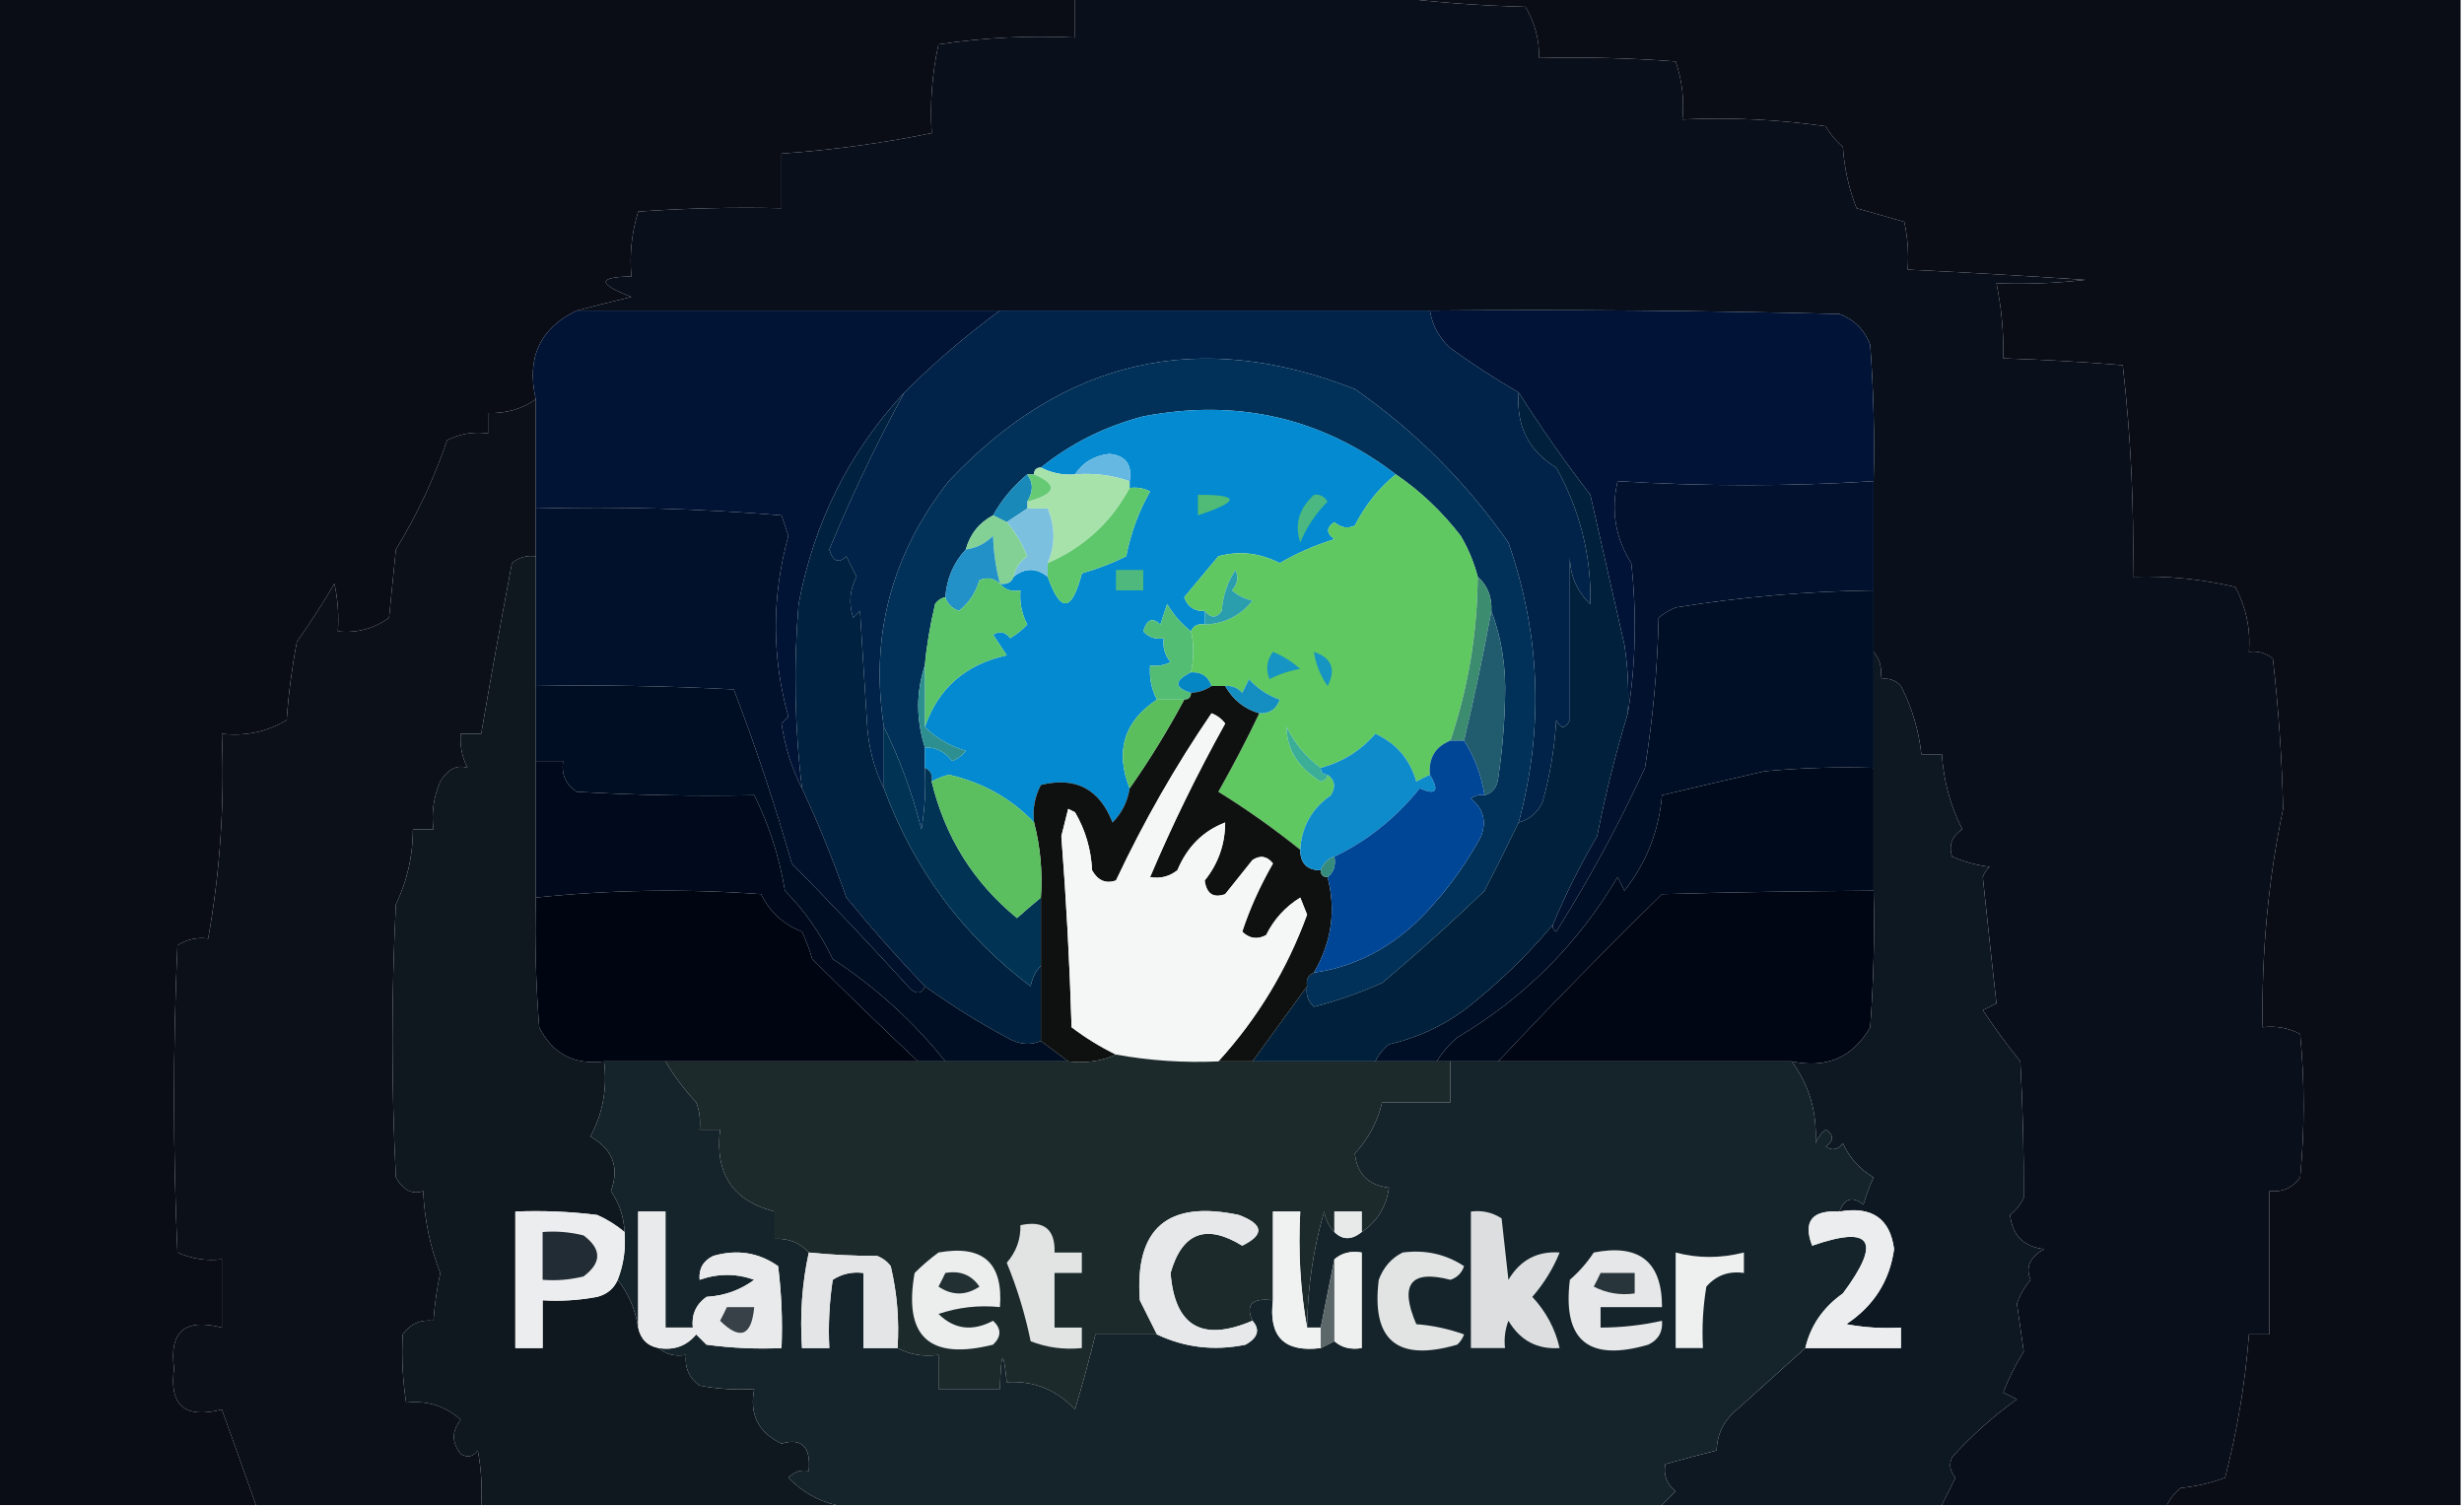
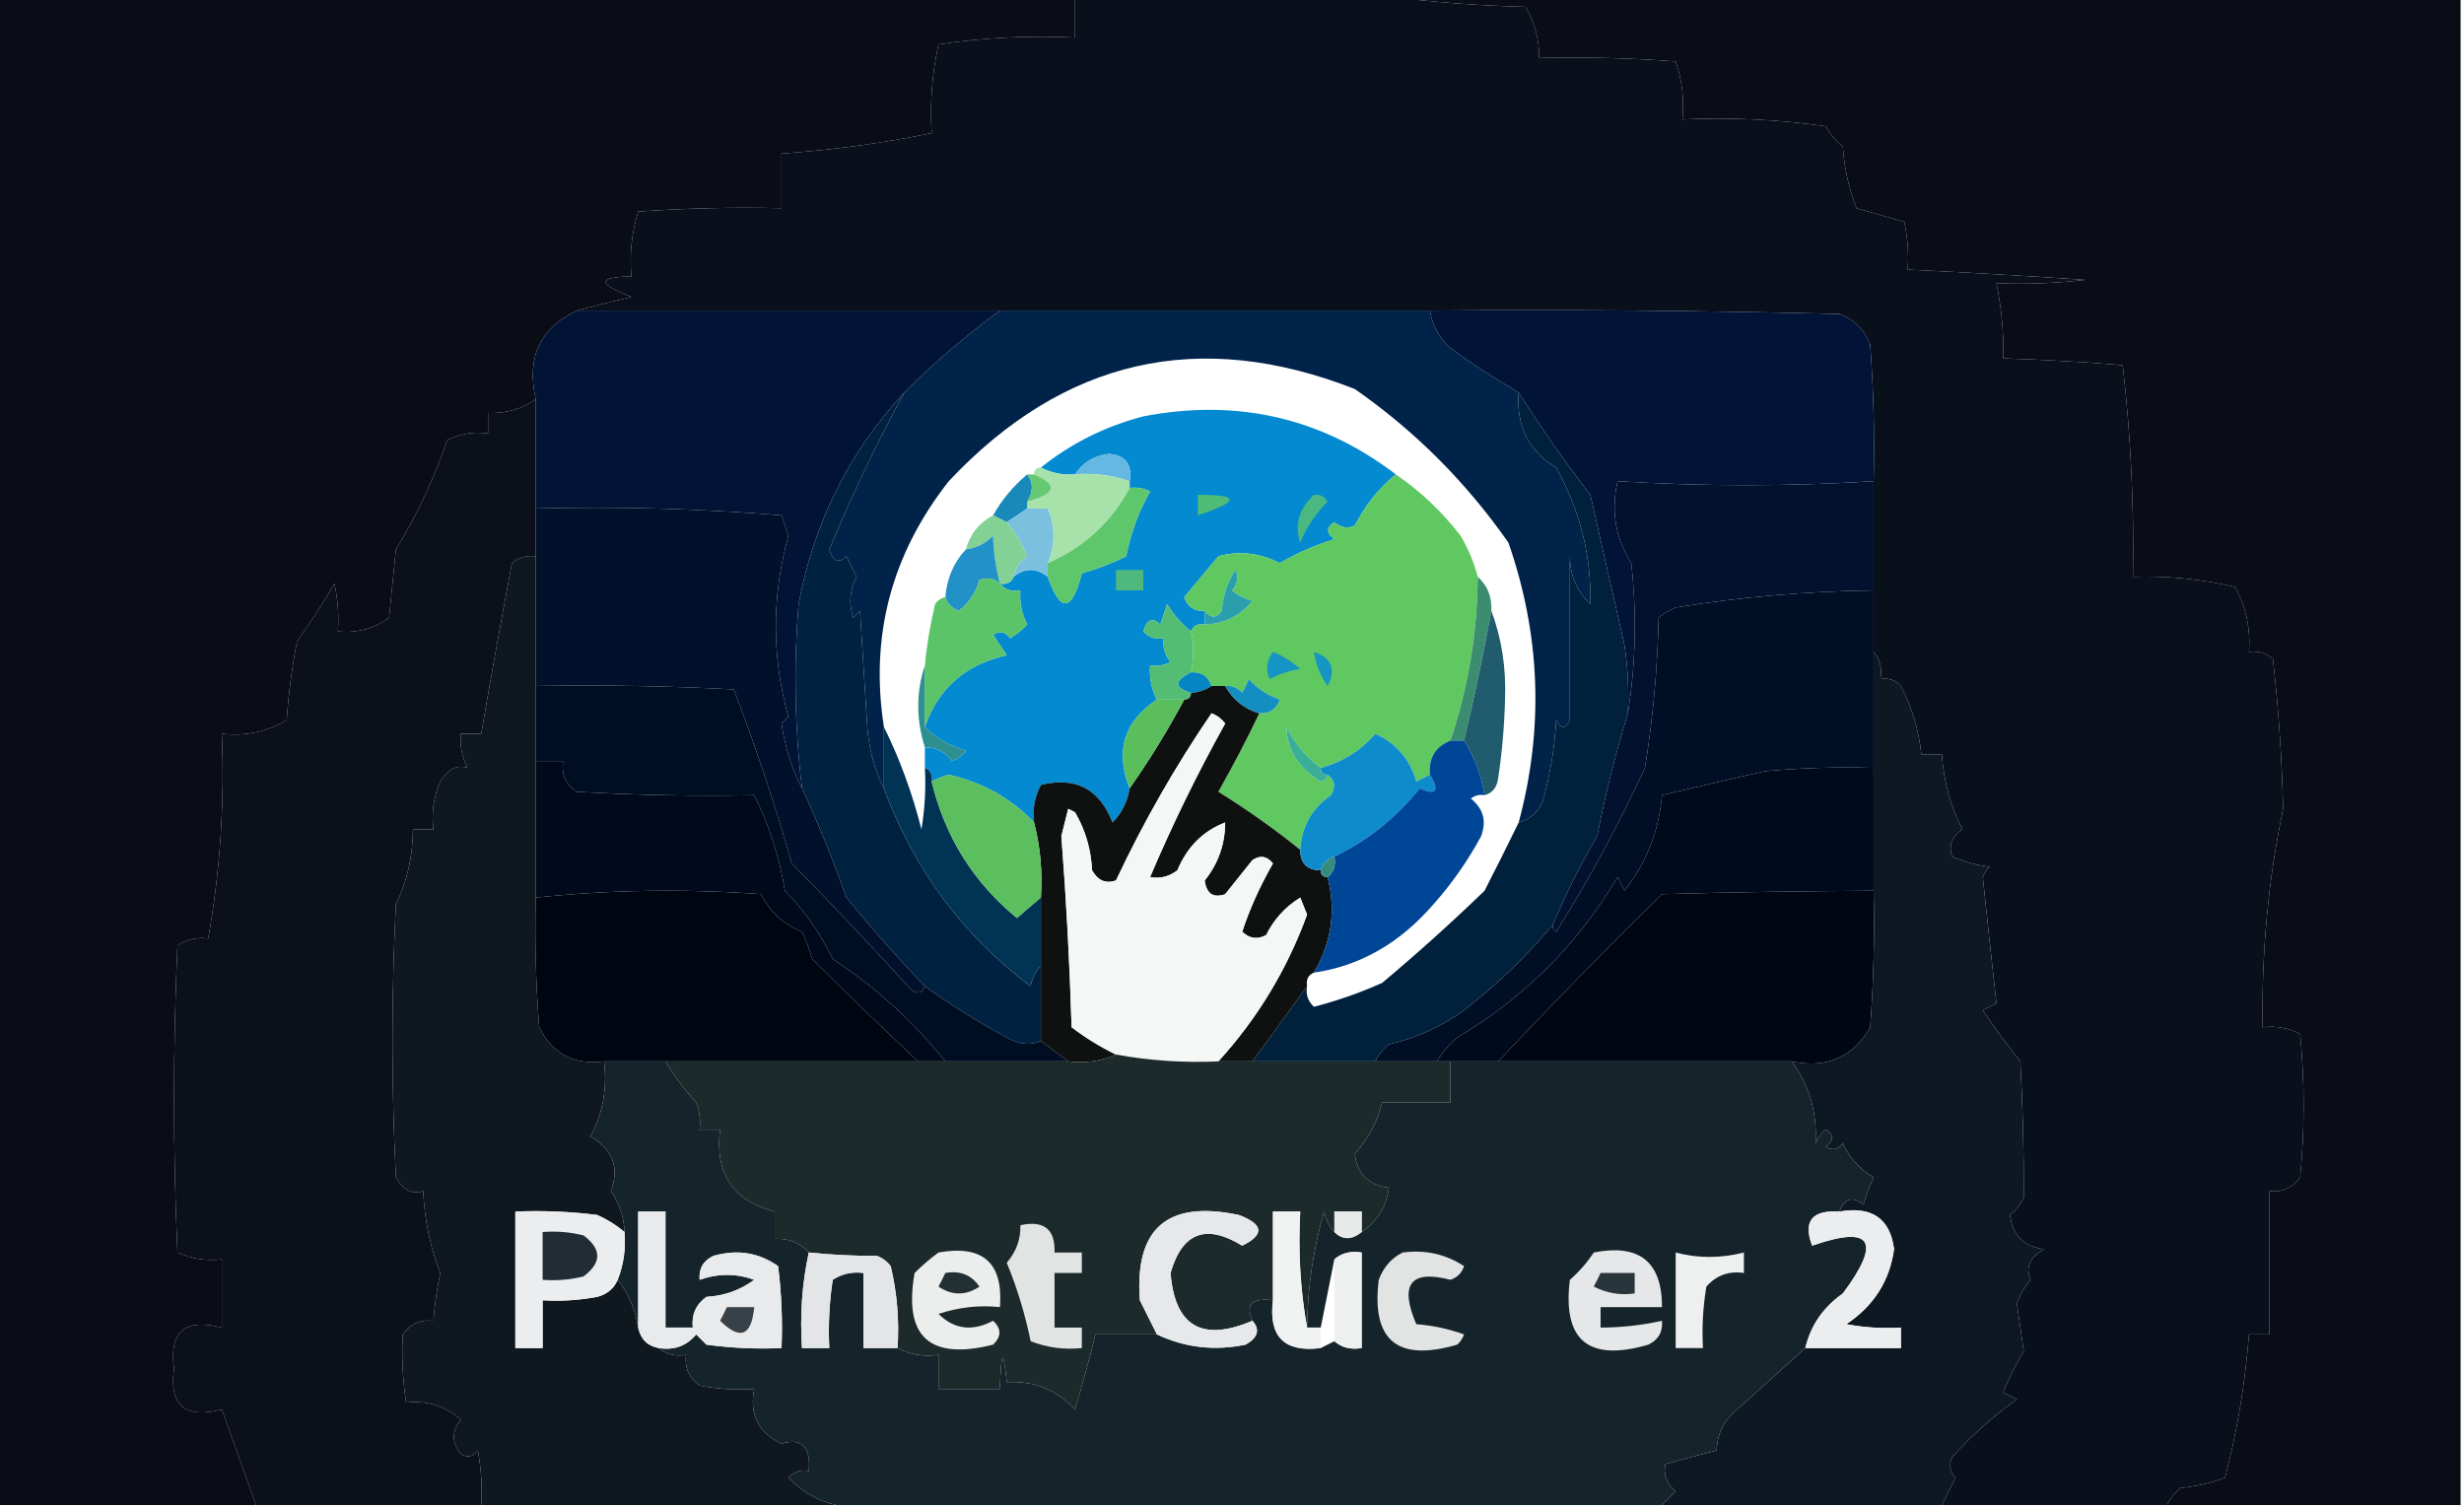
<svg xmlns="http://www.w3.org/2000/svg" version="1.1" width="361px" height="221px" style="shape-rendering:geometricPrecision; text-rendering:geometricPrecision; image-rendering:optimizeQuality; fill-rule:evenodd; clip-rule:evenodd">
  <g>
    <path style="opacity:1" fill="#0a0c16" d="M -0.5,-0.5 C 52.167,-0.5 104.833,-0.5 157.5,-0.5C 157.5,1.5 157.5,3.5 157.5,5.5C 150.8,5.17 144.134,5.503 137.5,6.5C 136.561,10.765 136.228,15.098 136.5,19.5C 129.327,20.975 121.993,21.975 114.5,22.5C 114.5,25.167 114.5,27.833 114.5,30.5C 107.492,30.334 100.492,30.5 93.5,31C 92.549,34.057 92.216,37.223 92.5,40.5C 87.508,40.579 87.508,41.579 92.5,43.5C 89.694,44.168 87.028,44.834 84.5,45.5C 79.098,48.092 77.098,52.426 78.5,58.5C 76.442,59.933 74.109,60.6 71.5,60.5C 71.5,61.5 71.5,62.5 71.5,63.5C 69.396,63.201 67.396,63.534 65.5,64.5C 63.598,70.1 61.098,75.434 58,80.5C 57.667,83.833 57.333,87.167 57,90.5C 54.772,92.113 52.272,92.78 49.5,92.5C 49.663,90.143 49.497,87.81 49,85.5C 47.294,88.411 45.461,91.245 43.5,94C 42.77,97.794 42.27,101.627 42,105.5C 39.096,107.227 35.93,107.893 32.5,107.5C 32.92,117.63 32.253,127.63 30.5,137.5C 28.856,137.286 27.356,137.62 26,138.5C 25.333,153.5 25.333,168.5 26,183.5C 28.041,184.423 30.207,184.756 32.5,184.5C 32.5,187.833 32.5,191.167 32.5,194.5C 27.081,193.094 24.748,195.094 25.5,200.5C 24.748,205.906 27.081,207.906 32.5,206.5C 34.187,211.177 35.853,215.844 37.5,220.5C 24.833,220.5 12.167,220.5 -0.5,220.5C -0.5,146.833 -0.5,73.167 -0.5,-0.5 Z" />
  </g>
  <g>
    <path style="opacity:1" fill="#0a101b" d="M 157.5,-0.5 C 172.833,-0.5 188.167,-0.5 203.5,-0.5C 209.987,0.328 216.654,0.828 223.5,1C 224.867,3.301 225.534,5.801 225.5,8.5C 232.175,8.334 238.842,8.5 245.5,9C 246.444,11.719 246.777,14.553 246.5,17.5C 253.532,17.17 260.532,17.503 267.5,18.5C 268.145,19.646 268.978,20.646 270,21.5C 270.206,24.623 270.873,27.623 272,30.5C 274.333,31.167 276.667,31.833 279,32.5C 279.497,34.81 279.663,37.143 279.5,39.5C 288.167,39.917 296.834,40.417 305.5,41C 301.179,41.499 296.846,41.666 292.5,41.5C 293.244,45.118 293.577,48.785 293.5,52.5C 299.567,52.7 305.4,53.033 311,53.5C 312.181,63.8 312.681,74.133 312.5,84.5C 317.566,84.34 322.566,84.84 327.5,86C 329.076,88.951 329.743,92.117 329.5,95.5C 330.822,95.33 331.989,95.663 333,96.5C 333.831,103.811 334.331,111.144 334.5,118.5C 332.334,128.836 331.334,139.503 331.5,150.5C 333.467,150.261 335.301,150.594 337,151.5C 337.667,158.5 337.667,165.5 337,172.5C 335.89,174.037 334.39,174.703 332.5,174.5C 332.5,181.5 332.5,188.5 332.5,195.5C 331.5,195.5 330.5,195.5 329.5,195.5C 328.951,202.6 327.784,209.6 326,216.5C 323.931,217.264 321.764,217.764 319.5,218C 318.619,218.708 317.953,219.542 317.5,220.5C 306.5,220.5 295.5,220.5 284.5,220.5C 285.153,219.193 285.82,217.86 286.5,216.5C 285.674,215.549 285.508,214.549 286,213.5C 288.817,210.353 291.984,207.52 295.5,205C 294.833,204.667 294.167,204.333 293.5,204C 294.311,201.895 295.311,199.895 296.5,198C 296.167,195.667 295.833,193.333 295.5,191C 295.95,189.715 296.617,188.548 297.5,187.5C 296.718,185.671 297.384,184.171 299.5,183C 296.5,182.667 294.833,181 294.5,178C 295.357,177.311 296.023,176.478 296.5,175.5C 296.532,168.947 296.366,162.28 296,155.5C 294.033,153.051 292.199,150.551 290.5,148C 291.167,147.667 291.833,147.333 292.5,147C 291.814,140.864 291.147,134.698 290.5,128.5C 290.709,127.914 291.043,127.414 291.5,127C 289.567,126.749 287.734,126.249 286,125.5C 285.46,123.865 285.96,122.532 287.5,121.5C 285.76,118.09 284.76,114.423 284.5,110.5C 283.5,110.5 282.5,110.5 281.5,110.5C 281.121,106.985 280.121,103.652 278.5,100.5C 277.675,99.614 276.675,99.281 275.5,99.5C 275.768,97.901 275.434,96.568 274.5,95.5C 274.5,92.5 274.5,89.5 274.5,86.5C 274.5,81.167 274.5,75.833 274.5,70.5C 274.666,63.825 274.5,57.158 274,50.5C 273.167,48.333 271.667,46.833 269.5,46C 249.503,45.5 229.503,45.333 209.5,45.5C 188.5,45.5 167.5,45.5 146.5,45.5C 125.833,45.5 105.167,45.5 84.5,45.5C 87.028,44.834 89.694,44.168 92.5,43.5C 87.508,41.579 87.508,40.579 92.5,40.5C 92.216,37.223 92.549,34.057 93.5,31C 100.492,30.5 107.492,30.334 114.5,30.5C 114.5,27.833 114.5,25.167 114.5,22.5C 121.993,21.975 129.327,20.975 136.5,19.5C 136.228,15.098 136.561,10.765 137.5,6.5C 144.134,5.503 150.8,5.17 157.5,5.5C 157.5,3.5 157.5,1.5 157.5,-0.5 Z" />
  </g>
  <g>
    <path style="opacity:1" fill="#0a0c16" d="M 203.5,-0.5 C 255.833,-0.5 308.167,-0.5 360.5,-0.5C 360.5,73.167 360.5,146.833 360.5,220.5C 346.167,220.5 331.833,220.5 317.5,220.5C 317.953,219.542 318.619,218.708 319.5,218C 321.764,217.764 323.931,217.264 326,216.5C 327.784,209.6 328.951,202.6 329.5,195.5C 330.5,195.5 331.5,195.5 332.5,195.5C 332.5,188.5 332.5,181.5 332.5,174.5C 334.39,174.703 335.89,174.037 337,172.5C 337.667,165.5 337.667,158.5 337,151.5C 335.301,150.594 333.467,150.261 331.5,150.5C 331.334,139.503 332.334,128.836 334.5,118.5C 334.331,111.144 333.831,103.811 333,96.5C 331.989,95.663 330.822,95.33 329.5,95.5C 329.743,92.117 329.076,88.951 327.5,86C 322.566,84.84 317.566,84.34 312.5,84.5C 312.681,74.133 312.181,63.8 311,53.5C 305.4,53.033 299.567,52.7 293.5,52.5C 293.577,48.785 293.244,45.118 292.5,41.5C 296.846,41.666 301.179,41.499 305.5,41C 296.834,40.417 288.167,39.917 279.5,39.5C 279.663,37.143 279.497,34.81 279,32.5C 276.667,31.833 274.333,31.167 272,30.5C 270.873,27.623 270.206,24.623 270,21.5C 268.978,20.646 268.145,19.646 267.5,18.5C 260.532,17.503 253.532,17.17 246.5,17.5C 246.777,14.553 246.444,11.719 245.5,9C 238.842,8.5 232.175,8.334 225.5,8.5C 225.534,5.801 224.867,3.301 223.5,1C 216.654,0.828 209.987,0.328 203.5,-0.5 Z" />
  </g>
  <g>
    <path style="opacity:1" fill="#012349" d="M 146.5,45.5 C 167.5,45.5 188.5,45.5 209.5,45.5C 209.84,47.679 210.84,49.512 212.5,51C 215.744,53.353 219.078,55.519 222.5,57.5C 222.12,62.398 223.953,66.065 228,68.5C 231.499,74.793 233.166,81.46 233,88.5C 231.019,86.641 230.019,84.308 230,81.5C 230,89.5 230,97.5 230,105.5C 229.333,106.833 228.667,106.833 228,105.5C 227.769,109.584 227.102,113.584 226,117.5C 225.28,119.056 224.113,120.056 222.5,120.5C 226.21,106.728 225.71,93.061 221,79.5C 214.779,70.612 207.279,63.112 198.5,57C 175.716,48.052 155.883,52.552 139,70.5C 130.598,81.193 127.431,93.193 129.5,106.5C 129.5,109.5 129.5,112.5 129.5,115.5C 127.982,112.466 127.149,109.133 127,105.5C 126.667,100.167 126.333,94.833 126,89.5C 125.667,89.833 125.333,90.167 125,90.5C 124.313,88.433 124.48,86.433 125.5,84.5C 125,83.5 124.5,82.5 124,81.5C 122.869,82.604 122.035,82.27 121.5,80.5C 124.786,72.578 128.452,64.912 132.5,57.5C 136.847,53.155 141.514,49.155 146.5,45.5 Z" />
  </g>
  <g>
    <path style="opacity:1" fill="#011436" d="M 84.5,45.5 C 105.167,45.5 125.833,45.5 146.5,45.5C 141.514,49.155 136.847,53.155 132.5,57.5C 124.408,66.217 119.241,76.55 117,88.5C 116.252,97.535 116.419,106.535 117.5,115.5C 115.998,112.587 114.998,109.42 114.5,106C 114.833,105.667 115.167,105.333 115.5,105C 113.053,96.241 113.053,87.408 115.5,78.5C 115.167,77.5 114.833,76.5 114.5,75.5C 102.551,74.52 90.551,74.187 78.5,74.5C 78.5,69.167 78.5,63.833 78.5,58.5C 77.098,52.426 79.098,48.092 84.5,45.5 Z" />
  </g>
  <g>
-     <path style="opacity:1" fill="#013158" d="M 222.5,120.5 C 220.904,123.793 219.238,127.126 217.5,130.5C 212.658,135.175 207.658,139.675 202.5,144C 199.263,145.452 195.93,146.619 192.5,147.5C 191.614,146.675 191.281,145.675 191.5,144.5C 191.328,143.508 191.662,142.842 192.5,142.5C 199.249,141.522 205.082,138.189 210,132.5C 212.723,129.443 215.056,126.11 217,122.5C 217.825,120.299 217.325,118.466 215.5,117C 216.094,116.536 216.761,116.369 217.5,116.5C 218.649,116.209 219.316,115.376 219.5,114C 220.073,110.192 220.406,106.359 220.5,102.5C 220.684,97.893 220.017,93.559 218.5,89.5C 218.598,87.447 217.931,85.78 216.5,84.5C 215.955,82.407 215.122,80.407 214,78.5C 211.251,74.943 208.085,71.943 204.5,69.5C 193.613,61.198 181.279,58.364 167.5,61C 161.891,62.471 156.891,64.971 152.5,68.5C 151.833,68.5 151.5,68.833 151.5,69.5C 151.167,69.5 150.833,69.5 150.5,69.5C 148.433,71.227 146.767,73.227 145.5,75.5C 143.457,76.579 142.124,78.246 141.5,80.5C 139.707,82.426 138.707,84.759 138.5,87.5C 137.883,87.611 137.383,87.944 137,88.5C 136.243,91.737 135.743,94.737 135.5,97.5C 134.209,101.399 134.209,105.399 135.5,109.5C 135.5,110.5 135.5,111.5 135.5,112.5C 135.665,115.518 135.498,118.518 135,121.5C 133.647,116.165 131.814,111.165 129.5,106.5C 127.431,93.193 130.598,81.193 139,70.5C 155.883,52.552 175.716,48.052 198.5,57C 207.279,63.112 214.779,70.612 221,79.5C 225.71,93.061 226.21,106.728 222.5,120.5 Z" />
-   </g>
+     </g>
  <g>
    <path style="opacity:1" fill="#011437" d="M 209.5,45.5 C 229.503,45.333 249.503,45.5 269.5,46C 271.667,46.833 273.167,48.333 274,50.5C 274.5,57.158 274.666,63.825 274.5,70.5C 262.092,71.274 249.592,71.274 237,70.5C 236,74.827 236.667,78.827 239,82.5C 239.822,90.012 239.655,97.345 238.5,104.5C 238.665,101.15 238.498,97.817 238,94.5C 236.332,87.165 234.665,79.831 233,72.5C 229.218,67.576 225.718,62.576 222.5,57.5C 219.078,55.519 215.744,53.353 212.5,51C 210.84,49.512 209.84,47.679 209.5,45.5 Z" />
  </g>
  <g>
    <path style="opacity:1" fill="#0b1019" d="M 78.5,58.5 C 78.5,63.833 78.5,69.167 78.5,74.5C 78.5,76.833 78.5,79.167 78.5,81.5C 77.178,81.33 76.011,81.663 75,82.5C 73.382,91.079 71.882,99.413 70.5,107.5C 69.5,107.5 68.5,107.5 67.5,107.5C 67.357,109.262 67.691,110.929 68.5,112.5C 66.981,111.983 65.648,112.65 64.5,114.5C 63.526,116.743 63.192,119.076 63.5,121.5C 62.5,121.5 61.5,121.5 60.5,121.5C 60.487,125.407 59.653,129.074 58,132.5C 57.333,145.833 57.333,159.167 58,172.5C 59.101,174.394 60.434,175.061 62,174.5C 62.187,178.71 63.02,182.71 64.5,186.5C 64.003,188.818 63.669,191.152 63.5,193.5C 61.61,193.297 60.11,193.963 59,195.5C 58.828,198.826 58.995,202.159 59.5,205.5C 62.564,205.144 65.231,205.977 67.5,208C 66.167,209.667 66.167,211.333 67.5,213C 68.449,213.617 69.282,213.451 70,212.5C 70.497,215.146 70.664,217.813 70.5,220.5C 59.5,220.5 48.5,220.5 37.5,220.5C 35.853,215.844 34.187,211.177 32.5,206.5C 27.081,207.906 24.748,205.906 25.5,200.5C 24.748,195.094 27.081,193.094 32.5,194.5C 32.5,191.167 32.5,187.833 32.5,184.5C 30.207,184.756 28.041,184.423 26,183.5C 25.333,168.5 25.333,153.5 26,138.5C 27.356,137.62 28.856,137.286 30.5,137.5C 32.253,127.63 32.92,117.63 32.5,107.5C 35.93,107.893 39.096,107.227 42,105.5C 42.27,101.627 42.77,97.794 43.5,94C 45.461,91.245 47.294,88.411 49,85.5C 49.497,87.81 49.663,90.143 49.5,92.5C 52.272,92.78 54.772,92.113 57,90.5C 57.333,87.167 57.667,83.833 58,80.5C 61.098,75.434 63.598,70.1 65.5,64.5C 67.396,63.534 69.396,63.201 71.5,63.5C 71.5,62.5 71.5,61.5 71.5,60.5C 74.109,60.6 76.442,59.933 78.5,58.5 Z" />
  </g>
  <g>
    <path style="opacity:1" fill="#038ad0" d="M 204.5,69.5 C 202.039,71.479 200.039,73.979 198.5,77C 197.451,77.492 196.451,77.326 195.5,76.5C 194.289,77.274 194.289,78.107 195.5,79C 192.67,79.869 190.003,81.036 187.5,82.5C 184.533,80.996 181.533,80.662 178.5,81.5C 176.833,83.5 175.167,85.5 173.5,87.5C 174.005,88.918 175.005,89.585 176.5,89.5C 176.5,90.167 176.5,90.833 176.5,91.5C 175.508,91.328 174.842,91.662 174.5,92.5C 173.115,91.426 171.949,90.093 171,88.5C 170.667,89.5 170.333,90.5 170,91.5C 168.869,90.396 168.035,90.73 167.5,92.5C 168.325,93.386 169.325,93.719 170.5,93.5C 170.33,94.822 170.663,95.989 171.5,97C 170.552,97.483 169.552,97.65 168.5,97.5C 168.366,99.291 168.699,100.958 169.5,102.5C 164.684,105.688 163.35,110.021 165.5,115.5C 165.205,117.423 164.372,119.09 163,120.5C 161.089,115.582 157.589,113.749 152.5,115C 151.594,116.699 151.261,118.533 151.5,120.5C 148.139,116.968 143.972,114.635 139,113.5C 138.098,113.743 137.265,114.077 136.5,114.5C 136.672,113.508 136.338,112.842 135.5,112.5C 135.5,111.5 135.5,110.5 135.5,109.5C 137.143,109.48 138.476,110.147 139.5,111.5C 140.308,111.192 140.975,110.692 141.5,110C 139.121,109.284 137.121,108.117 135.5,106.5C 137.458,100.83 141.458,97.33 147.5,96C 146.833,95 146.167,94 145.5,93C 146.449,92.383 147.282,92.549 148,93.5C 148.925,92.954 149.758,92.287 150.5,91.5C 149.691,89.929 149.357,88.262 149.5,86.5C 148.209,86.737 147.209,86.404 146.5,85.5C 147.492,85.672 148.158,85.338 148.5,84.5C 150.167,83.167 151.833,83.167 153.5,84.5C 155.378,89.837 157.045,89.671 158.5,84C 160.762,83.358 162.929,82.525 165,81.5C 165.674,78.078 166.84,74.911 168.5,72C 167.552,71.517 166.552,71.35 165.5,71.5C 165.5,71.167 165.5,70.833 165.5,70.5C 165.915,68.052 164.915,66.719 162.5,66.5C 160.308,66.757 158.641,67.757 157.5,69.5C 155.708,69.634 154.042,69.301 152.5,68.5C 156.891,64.971 161.891,62.471 167.5,61C 181.279,58.364 193.613,61.198 204.5,69.5 Z" />
  </g>
  <g>
    <path style="opacity:1" fill="#65b8e1" d="M 165.5,70.5 C 162.946,69.612 160.279,69.279 157.5,69.5C 158.641,67.757 160.308,66.757 162.5,66.5C 164.915,66.719 165.915,68.052 165.5,70.5 Z" />
  </g>
  <g>
    <path style="opacity:1" fill="#a8e2ab" d="M 151.5,69.5 C 151.5,68.833 151.833,68.5 152.5,68.5C 154.042,69.301 155.708,69.634 157.5,69.5C 160.279,69.279 162.946,69.612 165.5,70.5C 165.5,70.833 165.5,71.167 165.5,71.5C 162.804,76.527 158.804,80.194 153.5,82.5C 154.63,79.863 154.63,77.197 153.5,74.5C 152.5,74.5 151.5,74.5 150.5,74.5C 150.5,74.167 150.5,73.833 150.5,73.5C 154.767,72.356 155.1,71.023 151.5,69.5 Z" />
  </g>
  <g>
    <path style="opacity:1" fill="#01112e" d="M 274.5,70.5 C 274.5,75.833 274.5,81.167 274.5,86.5C 264.776,86.614 255.109,87.448 245.5,89C 244.584,89.374 243.75,89.874 243,90.5C 242.849,97.896 242.182,105.229 241,112.5C 237.204,120.756 232.871,128.756 228,136.5C 227.601,136.272 227.435,135.938 227.5,135.5C 229.386,130.995 231.553,126.662 234,122.5C 235.206,116.392 236.706,110.392 238.5,104.5C 239.655,97.345 239.822,90.012 239,82.5C 236.667,78.827 236,74.827 237,70.5C 249.592,71.274 262.092,71.274 274.5,70.5 Z" />
  </g>
  <g>
    <path style="opacity:1" fill="#60c860" d="M 204.5,69.5 C 208.085,71.943 211.251,74.943 214,78.5C 215.122,80.407 215.955,82.407 216.5,84.5C 216.445,92.717 215.112,100.717 212.5,108.5C 210.273,109.401 209.273,111.067 209.5,113.5C 208.85,113.804 208.183,114.137 207.5,114.5C 206.572,111.239 204.572,108.906 201.5,107.5C 199.353,109.977 196.686,111.644 193.5,112.5C 191.376,110.941 189.709,108.941 188.5,106.5C 188.504,109.785 190.17,112.451 193.5,114.5C 194.107,114.376 194.44,114.043 194.5,113.5C 195.573,114.251 195.74,115.251 195,116.5C 192.19,118.456 190.69,121.123 190.5,124.5C 186.671,121.419 182.671,118.586 178.5,116C 180.672,112.153 182.672,108.319 184.5,104.5C 185.995,104.585 186.995,103.919 187.5,102.5C 185.704,101.859 184.204,100.859 183,99.5C 182.667,100.167 182.333,100.833 182,101.5C 181.329,100.748 180.496,100.414 179.5,100.5C 178.833,100.5 178.167,100.5 177.5,100.5C 177.027,99.094 176.027,98.427 174.5,98.5C 174.935,96.297 174.935,94.297 174.5,92.5C 174.842,91.662 175.508,91.328 176.5,91.5C 179.382,91.392 181.715,90.226 183.5,88C 182.376,87.751 181.376,87.251 180.5,86.5C 181.326,85.549 181.492,84.549 181,83.5C 179.837,85.285 179.17,87.285 179,89.5C 178.23,90.598 177.397,90.598 176.5,89.5C 175.005,89.585 174.005,88.918 173.5,87.5C 175.167,85.5 176.833,83.5 178.5,81.5C 181.533,80.662 184.533,80.996 187.5,82.5C 190.003,81.036 192.67,79.869 195.5,79C 194.289,78.107 194.289,77.274 195.5,76.5C 196.451,77.326 197.451,77.492 198.5,77C 200.039,73.979 202.039,71.479 204.5,69.5 Z" />
  </g>
  <g>
    <path style="opacity:1" fill="#1889b8" d="M 150.5,69.5 C 151.405,70.702 151.405,72.036 150.5,73.5C 150.5,73.833 150.5,74.167 150.5,74.5C 149.5,75.167 148.5,75.833 147.5,76.5C 146.833,76.167 146.167,75.833 145.5,75.5C 146.767,73.227 148.433,71.227 150.5,69.5 Z" />
  </g>
  <g>
    <path style="opacity:1" fill="#66ca75" d="M 150.5,69.5 C 150.833,69.5 151.167,69.5 151.5,69.5C 155.1,71.023 154.767,72.356 150.5,73.5C 151.405,72.036 151.405,70.702 150.5,69.5 Z" />
  </g>
  <g>
    <path style="opacity:1" fill="#4fbb76" d="M 175.5,72.5 C 181.702,72.451 181.702,73.451 175.5,75.5C 175.5,74.5 175.5,73.5 175.5,72.5 Z" />
  </g>
  <g>
    <path style="opacity:1" fill="#4bb781" d="M 192.5,72.5 C 193.376,72.369 194.043,72.703 194.5,73.5C 192.766,75.234 191.432,77.234 190.5,79.5C 189.633,76.856 190.3,74.523 192.5,72.5 Z" />
  </g>
  <g>
    <path style="opacity:1" fill="#7bc1df" d="M 150.5,74.5 C 151.5,74.5 152.5,74.5 153.5,74.5C 154.63,77.197 154.63,79.863 153.5,82.5C 153.5,83.167 153.5,83.833 153.5,84.5C 151.833,83.167 150.167,83.167 148.5,84.5C 148.721,83.265 149.388,82.265 150.5,81.5C 149.74,79.64 148.74,77.973 147.5,76.5C 148.5,75.833 149.5,75.167 150.5,74.5 Z" />
  </g>
  <g>
    <path style="opacity:1" fill="#00213f" d="M 132.5,57.5 C 128.452,64.912 124.786,72.578 121.5,80.5C 122.035,82.27 122.869,82.604 124,81.5C 124.5,82.5 125,83.5 125.5,84.5C 124.48,86.433 124.313,88.433 125,90.5C 125.333,90.167 125.667,89.833 126,89.5C 126.333,94.833 126.667,100.167 127,105.5C 127.149,109.133 127.982,112.466 129.5,115.5C 133.892,127.369 141.059,137.036 151,144.5C 151.232,143.263 151.732,142.263 152.5,141.5C 152.5,145.167 152.5,148.833 152.5,152.5C 150.966,153.203 149.299,153.036 147.5,152C 143.304,149.739 139.304,147.239 135.5,144.5C 131.561,140.386 127.727,136.053 124,131.5C 122.057,125.964 119.89,120.631 117.5,115.5C 116.419,106.535 116.252,97.535 117,88.5C 119.241,76.55 124.408,66.217 132.5,57.5 Z" />
  </g>
  <g>
    <path style="opacity:1" fill="#83d194" d="M 145.5,75.5 C 146.167,75.833 146.833,76.167 147.5,76.5C 148.74,77.973 149.74,79.64 150.5,81.5C 149.388,82.265 148.721,83.265 148.5,84.5C 148.158,85.338 147.492,85.672 146.5,85.5C 145.886,83.142 145.553,80.808 145.5,78.5C 144.378,79.63 143.044,80.297 141.5,80.5C 142.124,78.246 143.457,76.579 145.5,75.5 Z" />
  </g>
  <g>
    <path style="opacity:1" fill="#5ec66b" d="M 165.5,71.5 C 166.552,71.35 167.552,71.517 168.5,72C 166.84,74.911 165.674,78.078 165,81.5C 162.929,82.525 160.762,83.358 158.5,84C 157.045,89.671 155.378,89.837 153.5,84.5C 153.5,83.833 153.5,83.167 153.5,82.5C 158.804,80.194 162.804,76.527 165.5,71.5 Z" />
  </g>
  <g>
    <path style="opacity:1" fill="#2191c7" d="M 146.5,85.5 C 145.577,84.697 144.577,84.53 143.5,85C 142.95,86.845 141.95,88.345 140.5,89.5C 139.478,89.144 138.811,88.478 138.5,87.5C 138.707,84.759 139.707,82.426 141.5,80.5C 143.044,80.297 144.378,79.63 145.5,78.5C 145.553,80.808 145.886,83.142 146.5,85.5 Z" />
  </g>
  <g>
    <path style="opacity:1" fill="#4fb97d" d="M 163.5,83.5 C 164.833,83.5 166.167,83.5 167.5,83.5C 167.5,84.5 167.5,85.5 167.5,86.5C 166.167,86.5 164.833,86.5 163.5,86.5C 163.5,85.5 163.5,84.5 163.5,83.5 Z" />
  </g>
  <g>
    <path style="opacity:1" fill="#01102b" d="M 78.5,74.5 C 90.551,74.187 102.551,74.52 114.5,75.5C 114.833,76.5 115.167,77.5 115.5,78.5C 113.053,87.408 113.053,96.241 115.5,105C 115.167,105.333 114.833,105.667 114.5,106C 114.998,109.42 115.998,112.587 117.5,115.5C 119.89,120.631 122.057,125.964 124,131.5C 127.727,136.053 131.561,140.386 135.5,144.5C 135.103,145.525 134.437,145.692 133.5,145C 127.421,138.33 121.588,132.163 116,126.5C 113.502,117.751 110.669,109.251 107.5,101C 97.839,100.5 88.172,100.334 78.5,100.5C 78.5,94.167 78.5,87.833 78.5,81.5C 78.5,79.167 78.5,76.833 78.5,74.5 Z" />
  </g>
  <g>
    <path style="opacity:1" fill="#010f26" d="M 274.5,86.5 C 274.5,89.5 274.5,92.5 274.5,95.5C 274.5,101.167 274.5,106.833 274.5,112.5C 269.156,112.334 263.823,112.501 258.5,113C 253.563,114.131 248.563,115.298 243.5,116.5C 243.059,121.715 241.226,126.382 238,130.5C 237.667,129.833 237.333,129.167 237,128.5C 231.142,138.358 223.308,146.192 213.5,152C 212.29,153.039 211.29,154.206 210.5,155.5C 207.5,155.5 204.5,155.5 201.5,155.5C 201.953,154.542 202.619,153.708 203.5,153C 207.518,152.081 211.185,150.414 214.5,148C 219.292,144.278 223.625,140.111 227.5,135.5C 227.435,135.938 227.601,136.272 228,136.5C 232.871,128.756 237.204,120.756 241,112.5C 242.182,105.229 242.849,97.896 243,90.5C 243.75,89.874 244.584,89.374 245.5,89C 255.109,87.448 264.776,86.614 274.5,86.5 Z" />
  </g>
  <g>
    <path style="opacity:1" fill="#2a9ead" d="M 176.5,91.5 C 176.5,90.833 176.5,90.167 176.5,89.5C 177.397,90.598 178.23,90.598 179,89.5C 179.17,87.285 179.837,85.285 181,83.5C 181.492,84.549 181.326,85.549 180.5,86.5C 181.376,87.251 182.376,87.751 183.5,88C 181.715,90.226 179.382,91.392 176.5,91.5 Z" />
  </g>
  <g>
    <path style="opacity:1" fill="#0f171f" d="M 78.5,81.5 C 78.5,87.833 78.5,94.167 78.5,100.5C 78.5,104.167 78.5,107.833 78.5,111.5C 78.5,118.167 78.5,124.833 78.5,131.5C 78.334,137.842 78.501,144.175 79,150.5C 80.945,154.39 84.112,156.057 88.5,155.5C 88.992,159.457 88.325,163.123 86.5,166.5C 89.789,168.397 90.789,171.063 89.5,174.5C 90.747,176.323 91.414,178.323 91.5,180.5C 90.317,179.496 88.984,178.662 87.5,178C 83.514,177.501 79.514,177.334 75.5,177.5C 75.5,184.167 75.5,190.833 75.5,197.5C 76.833,197.5 78.167,197.5 79.5,197.5C 79.5,195.167 79.5,192.833 79.5,190.5C 82.187,190.664 84.854,190.497 87.5,190C 88.942,189.623 89.942,188.79 90.5,187.5C 92.083,189.508 93.083,191.841 93.5,194.5C 93.856,196.19 94.856,197.19 96.5,197.5C 97.568,198.434 98.901,198.768 100.5,198.5C 100.297,200.39 100.963,201.89 102.5,203C 105.146,203.497 107.813,203.664 110.5,203.5C 109.773,207.224 111.106,209.891 114.5,211.5C 117.473,210.626 118.806,211.96 118.5,215.5C 117.325,215.281 116.325,215.614 115.5,216.5C 117.525,218.564 119.858,219.898 122.5,220.5C 105.167,220.5 87.833,220.5 70.5,220.5C 70.664,217.813 70.497,215.146 70,212.5C 69.282,213.451 68.449,213.617 67.5,213C 66.167,211.333 66.167,209.667 67.5,208C 65.231,205.977 62.564,205.144 59.5,205.5C 58.995,202.159 58.828,198.826 59,195.5C 60.11,193.963 61.61,193.297 63.5,193.5C 63.669,191.152 64.003,188.818 64.5,186.5C 63.02,182.71 62.187,178.71 62,174.5C 60.434,175.061 59.101,174.394 58,172.5C 57.333,159.167 57.333,145.833 58,132.5C 59.653,129.074 60.487,125.407 60.5,121.5C 61.5,121.5 62.5,121.5 63.5,121.5C 63.192,119.076 63.526,116.743 64.5,114.5C 65.648,112.65 66.981,111.983 68.5,112.5C 67.691,110.929 67.357,109.262 67.5,107.5C 68.5,107.5 69.5,107.5 70.5,107.5C 71.882,99.413 73.382,91.079 75,82.5C 76.011,81.663 77.178,81.33 78.5,81.5 Z" />
  </g>
  <g>
    <path style="opacity:1" fill="#00203b" d="M 222.5,57.5 C 225.718,62.576 229.218,67.576 233,72.5C 234.665,79.831 236.332,87.165 238,94.5C 238.498,97.817 238.665,101.15 238.5,104.5C 236.706,110.392 235.206,116.392 234,122.5C 231.553,126.662 229.386,130.995 227.5,135.5C 223.625,140.111 219.292,144.278 214.5,148C 211.185,150.414 207.518,152.081 203.5,153C 202.619,153.708 201.953,154.542 201.5,155.5C 195.5,155.5 189.5,155.5 183.5,155.5C 186.199,151.81 188.865,148.143 191.5,144.5C 191.281,145.675 191.614,146.675 192.5,147.5C 195.93,146.619 199.263,145.452 202.5,144C 207.658,139.675 212.658,135.175 217.5,130.5C 219.238,127.126 220.904,123.793 222.5,120.5C 224.113,120.056 225.28,119.056 226,117.5C 227.102,113.584 227.769,109.584 228,105.5C 228.667,106.833 229.333,106.833 230,105.5C 230,97.5 230,89.5 230,81.5C 230.019,84.308 231.019,86.641 233,88.5C 233.166,81.46 231.499,74.793 228,68.5C 223.953,66.065 222.12,62.398 222.5,57.5 Z" />
  </g>
  <g>
    <path style="opacity:1" fill="#5bc368" d="M 146.5,85.5 C 147.209,86.404 148.209,86.737 149.5,86.5C 149.357,88.262 149.691,89.929 150.5,91.5C 149.758,92.287 148.925,92.954 148,93.5C 147.282,92.549 146.449,92.383 145.5,93C 146.167,94 146.833,95 147.5,96C 141.458,97.33 137.458,100.83 135.5,106.5C 135.5,103.5 135.5,100.5 135.5,97.5C 135.743,94.737 136.243,91.737 137,88.5C 137.383,87.944 137.883,87.611 138.5,87.5C 138.811,88.478 139.478,89.144 140.5,89.5C 141.95,88.345 142.95,86.845 143.5,85C 144.577,84.53 145.577,84.697 146.5,85.5 Z" />
  </g>
  <g>
    <path style="opacity:1" fill="#1694c2" d="M 192.5,95.5 C 195.119,96.403 195.786,98.07 194.5,100.5C 193.438,98.978 192.771,97.312 192.5,95.5 Z" />
  </g>
  <g>
    <path style="opacity:1" fill="#54bd74" d="M 174.5,92.5 C 174.935,94.297 174.935,96.297 174.5,98.5C 172.015,99.74 172.015,100.74 174.5,101.5C 174.5,102.167 174.167,102.5 173.5,102.5C 172.167,102.5 170.833,102.5 169.5,102.5C 168.699,100.958 168.366,99.291 168.5,97.5C 169.552,97.65 170.552,97.483 171.5,97C 170.663,95.989 170.33,94.822 170.5,93.5C 169.325,93.719 168.325,93.386 167.5,92.5C 168.035,90.73 168.869,90.396 170,91.5C 170.333,90.5 170.667,89.5 171,88.5C 171.949,90.093 173.115,91.426 174.5,92.5 Z" />
  </g>
  <g>
    <path style="opacity:1" fill="#1694c3" d="M 186.5,95.5 C 187.931,96.082 189.264,96.915 190.5,98C 188.899,98.273 187.399,98.773 186,99.5C 185.421,98.072 185.588,96.738 186.5,95.5 Z" />
  </g>
  <g>
    <path style="opacity:1" fill="#0485c4" d="M 174.5,98.5 C 176.027,98.427 177.027,99.094 177.5,100.5C 176.609,101.11 175.609,101.443 174.5,101.5C 172.015,100.74 172.015,99.74 174.5,98.5 Z" />
  </g>
  <g>
    <path style="opacity:1" fill="#000e23" d="M 78.5,100.5 C 88.172,100.334 97.839,100.5 107.5,101C 110.669,109.251 113.502,117.751 116,126.5C 121.588,132.163 127.421,138.33 133.5,145C 134.437,145.692 135.103,145.525 135.5,144.5C 139.304,147.239 143.304,149.739 147.5,152C 149.299,153.036 150.966,153.203 152.5,152.5C 153.872,153.512 155.205,154.512 156.5,155.5C 150.5,155.5 144.5,155.5 138.5,155.5C 133.82,149.656 128.32,144.656 122,140.5C 120.203,136.737 117.87,133.403 115,130.5C 114.161,125.487 112.661,120.82 110.5,116.5C 101.827,116.666 93.16,116.5 84.5,116C 82.893,114.951 82.227,113.451 82.5,111.5C 81.167,111.5 79.833,111.5 78.5,111.5C 78.5,107.833 78.5,104.167 78.5,100.5 Z" />
  </g>
  <g>
    <path style="opacity:1" fill="#0f1110" d="M 177.5,100.5 C 178.167,100.5 178.833,100.5 179.5,100.5C 180.672,102.539 182.338,103.872 184.5,104.5C 182.672,108.319 180.672,112.153 178.5,116C 182.671,118.586 186.671,121.419 190.5,124.5C 190.5,126.5 191.5,127.5 193.5,127.5C 193.5,128.167 193.833,128.5 194.5,128.5C 195.764,133.397 195.098,138.064 192.5,142.5C 191.662,142.842 191.328,143.508 191.5,144.5C 188.865,148.143 186.199,151.81 183.5,155.5C 181.833,155.5 180.167,155.5 178.5,155.5C 184.229,149.213 188.563,142.047 191.5,134C 191.167,133.167 190.833,132.333 190.5,131.5C 188.308,132.859 186.641,134.692 185.5,137C 184.216,137.684 183.049,137.517 182,136.5C 183.093,133.16 184.593,129.827 186.5,126.5C 185.635,125.417 184.635,125.251 183.5,126C 182.167,127.667 180.833,129.333 179.5,131C 177.763,131.612 176.763,130.946 176.5,129C 178.487,126.524 179.487,123.69 179.5,120.5C 176.255,121.745 173.922,124.078 172.5,127.5C 171.311,128.429 169.978,128.762 168.5,128.5C 171.734,120.864 175.4,113.364 179.5,106C 178.975,105.308 178.308,104.808 177.5,104.5C 172.201,112.26 167.534,120.426 163.5,129C 162.004,129.507 160.837,129.007 160,127.5C 159.853,124.429 159.02,121.596 157.5,119C 157.167,118.833 156.833,118.667 156.5,118.5C 156.167,119.833 155.833,121.167 155.5,122.5C 156.222,131.818 156.722,141.152 157,150.5C 159.052,152.058 161.219,153.392 163.5,154.5C 161.393,155.468 159.059,155.802 156.5,155.5C 155.205,154.512 153.872,153.512 152.5,152.5C 152.5,148.833 152.5,145.167 152.5,141.5C 152.5,138.167 152.5,134.833 152.5,131.5C 152.756,127.731 152.423,124.064 151.5,120.5C 151.261,118.533 151.594,116.699 152.5,115C 157.589,113.749 161.089,115.582 163,120.5C 164.372,119.09 165.205,117.423 165.5,115.5C 168.403,111.37 171.07,107.037 173.5,102.5C 174.167,102.5 174.5,102.167 174.5,101.5C 175.609,101.443 176.609,101.11 177.5,100.5 Z" />
  </g>
  <g>
    <path style="opacity:1" fill="#3c8c70" d="M 216.5,84.5 C 217.931,85.78 218.598,87.447 218.5,89.5C 217.352,95.773 216.019,102.106 214.5,108.5C 213.833,108.5 213.167,108.5 212.5,108.5C 215.112,100.717 216.445,92.717 216.5,84.5 Z" />
  </g>
  <g>
    <path style="opacity:1" fill="#205b6e" d="M 218.5,89.5 C 220.017,93.559 220.684,97.893 220.5,102.5C 220.406,106.359 220.073,110.192 219.5,114C 219.316,115.376 218.649,116.209 217.5,116.5C 217.043,113.594 216.043,110.928 214.5,108.5C 216.019,102.106 217.352,95.773 218.5,89.5 Z" />
  </g>
  <g>
    <path style="opacity:1" fill="#5abe5c" d="M 169.5,102.5 C 170.833,102.5 172.167,102.5 173.5,102.5C 171.07,107.037 168.403,111.37 165.5,115.5C 163.35,110.021 164.684,105.688 169.5,102.5 Z" />
  </g>
  <g>
    <path style="opacity:1" fill="#148ec0" d="M 184.5,104.5 C 182.338,103.872 180.672,102.539 179.5,100.5C 180.496,100.414 181.329,100.748 182,101.5C 182.333,100.833 182.667,100.167 183,99.5C 184.204,100.859 185.704,101.859 187.5,102.5C 186.995,103.919 185.995,104.585 184.5,104.5 Z" />
  </g>
  <g>
    <path style="opacity:1" fill="#013454" d="M 129.5,106.5 C 131.814,111.165 133.647,116.165 135,121.5C 135.498,118.518 135.665,115.518 135.5,112.5C 136.338,112.842 136.672,113.508 136.5,114.5C 138.448,122.602 142.615,129.269 149,134.5C 150.174,133.456 151.341,132.456 152.5,131.5C 152.5,134.833 152.5,138.167 152.5,141.5C 151.732,142.263 151.232,143.263 151,144.5C 141.059,137.036 133.892,127.369 129.5,115.5C 129.5,112.5 129.5,109.5 129.5,106.5 Z" />
  </g>
  <g>
    <path style="opacity:1" fill="#0e8bcb" d="M 209.5,113.5 C 210.927,115.9 210.427,116.567 208,115.5C 204.516,119.831 200.349,123.164 195.5,125.5C 194.5,125.833 193.833,126.5 193.5,127.5C 191.5,127.5 190.5,126.5 190.5,124.5C 190.69,121.123 192.19,118.456 195,116.5C 195.74,115.251 195.573,114.251 194.5,113.5C 193.833,113.5 193.5,113.167 193.5,112.5C 196.686,111.644 199.353,109.977 201.5,107.5C 204.572,108.906 206.572,111.239 207.5,114.5C 208.183,114.137 208.85,113.804 209.5,113.5 Z" />
  </g>
  <g>
    <path style="opacity:1" fill="#2e8f90" d="M 135.5,97.5 C 135.5,100.5 135.5,103.5 135.5,106.5C 137.121,108.117 139.121,109.284 141.5,110C 140.975,110.692 140.308,111.192 139.5,111.5C 138.476,110.147 137.143,109.48 135.5,109.5C 134.209,105.399 134.209,101.399 135.5,97.5 Z" />
  </g>
  <g>
    <path style="opacity:1" fill="#000a1c" d="M 78.5,111.5 C 79.833,111.5 81.167,111.5 82.5,111.5C 82.227,113.451 82.893,114.951 84.5,116C 93.16,116.5 101.827,116.666 110.5,116.5C 112.661,120.82 114.161,125.487 115,130.5C 117.87,133.403 120.203,136.737 122,140.5C 128.32,144.656 133.82,149.656 138.5,155.5C 137.167,155.5 135.833,155.5 134.5,155.5C 129.312,150.631 124.146,145.631 119,140.5C 118.598,139.128 118.098,137.795 117.5,136.5C 114.766,135.425 112.766,133.591 111.5,131C 100.424,130.191 89.424,130.358 78.5,131.5C 78.5,124.833 78.5,118.167 78.5,111.5 Z" />
  </g>
  <g>
    <path style="opacity:1" fill="#3aae96" d="M 193.5,112.5 C 193.5,113.167 193.833,113.5 194.5,113.5C 194.44,114.043 194.107,114.376 193.5,114.5C 190.17,112.451 188.504,109.785 188.5,106.5C 189.709,108.941 191.376,110.941 193.5,112.5 Z" />
  </g>
  <g>
    <path style="opacity:1" fill="#000a1d" d="M 274.5,112.5 C 274.5,118.5 274.5,124.5 274.5,130.5C 263.756,130.555 253.422,130.722 243.5,131C 235.298,139.035 227.298,147.202 219.5,155.5C 217.167,155.5 214.833,155.5 212.5,155.5C 211.833,155.5 211.167,155.5 210.5,155.5C 211.29,154.206 212.29,153.039 213.5,152C 223.308,146.192 231.142,138.358 237,128.5C 237.333,129.167 237.667,129.833 238,130.5C 241.226,126.382 243.059,121.715 243.5,116.5C 248.563,115.298 253.563,114.131 258.5,113C 263.823,112.501 269.156,112.334 274.5,112.5 Z" />
  </g>
  <g>
    <path style="opacity:1" fill="#5bbf5f" d="M 151.5,120.5 C 152.423,124.064 152.756,127.731 152.5,131.5C 151.341,132.456 150.174,133.456 149,134.5C 142.615,129.269 138.448,122.602 136.5,114.5C 137.265,114.077 138.098,113.743 139,113.5C 143.972,114.635 148.139,116.968 151.5,120.5 Z" />
  </g>
  <g>
    <path style="opacity:1" fill="#f5f6f6" d="M 178.5,155.5 C 173.438,155.726 168.438,155.392 163.5,154.5C 161.219,153.392 159.052,152.058 157,150.5C 156.722,141.152 156.222,131.818 155.5,122.5C 155.833,121.167 156.167,119.833 156.5,118.5C 156.833,118.667 157.167,118.833 157.5,119C 159.02,121.596 159.853,124.429 160,127.5C 160.837,129.007 162.004,129.507 163.5,129C 167.534,120.426 172.201,112.26 177.5,104.5C 178.308,104.808 178.975,105.308 179.5,106C 175.4,113.364 171.734,120.864 168.5,128.5C 169.978,128.762 171.311,128.429 172.5,127.5C 173.922,124.078 176.255,121.745 179.5,120.5C 179.487,123.69 178.487,126.524 176.5,129C 176.763,130.946 177.763,131.612 179.5,131C 180.833,129.333 182.167,127.667 183.5,126C 184.635,125.251 185.635,125.417 186.5,126.5C 184.593,129.827 183.093,133.16 182,136.5C 183.049,137.517 184.216,137.684 185.5,137C 186.641,134.692 188.308,132.859 190.5,131.5C 190.833,132.333 191.167,133.167 191.5,134C 188.563,142.047 184.229,149.213 178.5,155.5 Z" />
  </g>
  <g>
    <path style="opacity:1" fill="#004696" d="M 212.5,108.5 C 213.167,108.5 213.833,108.5 214.5,108.5C 216.043,110.928 217.043,113.594 217.5,116.5C 216.761,116.369 216.094,116.536 215.5,117C 217.325,118.466 217.825,120.299 217,122.5C 215.056,126.11 212.723,129.443 210,132.5C 205.082,138.189 199.249,141.522 192.5,142.5C 195.098,138.064 195.764,133.397 194.5,128.5C 195.404,127.791 195.737,126.791 195.5,125.5C 200.349,123.164 204.516,119.831 208,115.5C 210.427,116.567 210.927,115.9 209.5,113.5C 209.273,111.067 210.273,109.401 212.5,108.5 Z" />
  </g>
  <g>
    <path style="opacity:1" fill="#358c7c" d="M 195.5,125.5 C 195.737,126.791 195.404,127.791 194.5,128.5C 193.833,128.5 193.5,128.167 193.5,127.5C 193.833,126.5 194.5,125.833 195.5,125.5 Z" />
  </g>
  <g>
    <path style="opacity:1" fill="#000614" d="M 274.5,130.5 C 274.666,137.175 274.5,143.842 274,150.5C 271.468,154.907 267.635,156.574 262.5,155.5C 248.167,155.5 233.833,155.5 219.5,155.5C 227.298,147.202 235.298,139.035 243.5,131C 253.422,130.722 263.756,130.555 274.5,130.5 Z" />
  </g>
  <g>
    <path style="opacity:1" fill="#000512" d="M 134.5,155.5 C 122.167,155.5 109.833,155.5 97.5,155.5C 94.5,155.5 91.5,155.5 88.5,155.5C 84.112,156.057 80.945,154.39 79,150.5C 78.501,144.175 78.334,137.842 78.5,131.5C 89.424,130.358 100.424,130.191 111.5,131C 112.766,133.591 114.766,135.425 117.5,136.5C 118.098,137.795 118.598,139.128 119,140.5C 124.146,145.631 129.312,150.631 134.5,155.5 Z" />
  </g>
  <g>
    <path style="opacity:1" fill="#0e1822" d="M 274.5,95.5 C 275.434,96.568 275.768,97.901 275.5,99.5C 276.675,99.281 277.675,99.614 278.5,100.5C 280.121,103.652 281.121,106.985 281.5,110.5C 282.5,110.5 283.5,110.5 284.5,110.5C 284.76,114.423 285.76,118.09 287.5,121.5C 285.96,122.532 285.46,123.865 286,125.5C 287.734,126.249 289.567,126.749 291.5,127C 291.043,127.414 290.709,127.914 290.5,128.5C 291.147,134.698 291.814,140.864 292.5,147C 291.833,147.333 291.167,147.667 290.5,148C 292.199,150.551 294.033,153.051 296,155.5C 296.366,162.28 296.532,168.947 296.5,175.5C 296.023,176.478 295.357,177.311 294.5,178C 294.833,181 296.5,182.667 299.5,183C 297.384,184.171 296.718,185.671 297.5,187.5C 296.617,188.548 295.95,189.715 295.5,191C 295.833,193.333 296.167,195.667 296.5,198C 295.311,199.895 294.311,201.895 293.5,204C 294.167,204.333 294.833,204.667 295.5,205C 291.984,207.52 288.817,210.353 286,213.5C 285.508,214.549 285.674,215.549 286.5,216.5C 285.82,217.86 285.153,219.193 284.5,220.5C 270.833,220.5 257.167,220.5 243.5,220.5C 244.091,219.849 244.757,219.182 245.5,218.5C 244.167,217.38 243.667,216.047 244,214.5C 246.195,213.889 248.695,213.222 251.5,212.5C 251.585,210.071 252.585,208.071 254.5,206.5C 257.853,203.478 261.187,200.478 264.5,197.5C 269.167,197.5 273.833,197.5 278.5,197.5C 278.5,196.5 278.5,195.5 278.5,194.5C 275.813,194.664 273.146,194.497 270.5,194C 274.522,191.33 276.855,187.663 277.5,183C 276.909,178.515 274.242,176.682 269.5,177.5C 270.255,175.534 271.421,175.2 273,176.5C 273.402,175.128 273.902,173.795 274.5,172.5C 272.473,171.307 270.973,169.64 270,167.5C 269.282,168.451 268.449,168.617 267.5,168C 268.711,167.107 268.711,166.274 267.5,165.5C 266.808,166.025 266.308,166.692 266,167.5C 266.239,162.948 265.072,158.948 262.5,155.5C 267.635,156.574 271.468,154.907 274,150.5C 274.5,143.842 274.666,137.175 274.5,130.5C 274.5,124.5 274.5,118.5 274.5,112.5C 274.5,106.833 274.5,101.167 274.5,95.5 Z" />
  </g>
  <g>
    <path style="opacity:1" fill="#1c2a2b" d="M 163.5,154.5 C 168.438,155.392 173.438,155.726 178.5,155.5C 180.167,155.5 181.833,155.5 183.5,155.5C 189.5,155.5 195.5,155.5 201.5,155.5C 204.5,155.5 207.5,155.5 210.5,155.5C 211.167,155.5 211.833,155.5 212.5,155.5C 212.5,157.5 212.5,159.5 212.5,161.5C 209.167,161.5 205.833,161.5 202.5,161.5C 201.822,164.346 200.488,166.846 198.5,169C 198.808,171.975 200.475,173.641 203.5,174C 203.105,176.815 201.772,178.982 199.5,180.5C 199.5,179.5 199.5,178.5 199.5,177.5C 198.167,177.5 196.833,177.5 195.5,177.5C 195.5,178.5 195.5,179.5 195.5,180.5C 194.732,179.737 194.232,178.737 194,177.5C 192.408,182.972 191.574,188.639 191.5,194.5C 190.511,189.025 190.178,183.358 190.5,177.5C 189.167,177.5 187.833,177.5 186.5,177.5C 186.5,181.833 186.5,186.167 186.5,190.5C 183.433,190.121 182.433,191.121 183.5,193.5C 176.116,196.651 172.116,194.317 171.5,186.5C 173.193,180.573 176.693,179.24 182,182.5C 185.299,180.873 185.132,179.373 181.5,178C 171.05,175.788 166.216,179.955 167,190.5C 167.847,192.193 168.68,193.86 169.5,195.5C 166.5,195.5 163.5,195.5 160.5,195.5C 159.599,199.154 158.599,202.821 157.5,206.5C 154.8,203.6 151.467,202.266 147.5,202.5C 146.997,197.5 146.664,197.833 146.5,203.5C 143.5,203.5 140.5,203.5 137.5,203.5C 137.5,201.833 137.5,200.167 137.5,198.5C 135.265,198.795 133.265,198.461 131.5,197.5C 131.766,193.429 131.433,189.429 130.5,185.5C 129.975,184.808 129.308,184.308 128.5,184C 125.018,184 121.684,183.833 118.5,183.5C 117.22,182.069 115.553,181.402 113.5,181.5C 113.5,180.167 113.5,178.833 113.5,177.5C 107.378,175.948 104.712,171.948 105.5,165.5C 104.5,165.5 103.5,165.5 102.5,165.5C 102.657,164.127 102.49,162.793 102,161.5C 100.238,159.619 98.739,157.619 97.5,155.5C 109.833,155.5 122.167,155.5 134.5,155.5C 135.833,155.5 137.167,155.5 138.5,155.5C 144.5,155.5 150.5,155.5 156.5,155.5C 159.059,155.802 161.393,155.468 163.5,154.5 Z" />
  </g>
  <g>
    <path style="opacity:1" fill="#15242b" d="M 88.5,155.5 C 91.5,155.5 94.5,155.5 97.5,155.5C 98.739,157.619 100.238,159.619 102,161.5C 102.49,162.793 102.657,164.127 102.5,165.5C 103.5,165.5 104.5,165.5 105.5,165.5C 104.712,171.948 107.378,175.948 113.5,177.5C 113.5,178.833 113.5,180.167 113.5,181.5C 115.553,181.402 117.22,182.069 118.5,183.5C 117.514,187.97 117.181,192.637 117.5,197.5C 118.833,197.5 120.167,197.5 121.5,197.5C 121.335,194.15 121.502,190.817 122,187.5C 123.356,186.62 124.856,186.286 126.5,186.5C 126.5,190.167 126.5,193.833 126.5,197.5C 128.167,197.5 129.833,197.5 131.5,197.5C 133.265,198.461 135.265,198.795 137.5,198.5C 137.5,200.167 137.5,201.833 137.5,203.5C 140.5,203.5 143.5,203.5 146.5,203.5C 146.664,197.833 146.997,197.5 147.5,202.5C 151.467,202.266 154.8,203.6 157.5,206.5C 158.599,202.821 159.599,199.154 160.5,195.5C 163.5,195.5 166.5,195.5 169.5,195.5C 173.606,197.445 177.939,197.945 182.5,197C 184.311,195.959 184.645,194.793 183.5,193.5C 182.433,191.121 183.433,190.121 186.5,190.5C 185.833,195.833 188.167,198.167 193.5,197.5C 194.167,197.167 194.833,196.833 195.5,196.5C 196.568,197.434 197.901,197.768 199.5,197.5C 199.5,192.833 199.5,188.167 199.5,183.5C 197.901,183.232 196.568,183.566 195.5,184.5C 194.833,187.833 194.167,191.167 193.5,194.5C 192.833,194.5 192.167,194.5 191.5,194.5C 191.574,188.639 192.408,182.972 194,177.5C 194.232,178.737 194.732,179.737 195.5,180.5C 196.705,181.686 198.039,181.686 199.5,180.5C 201.772,178.982 203.105,176.815 203.5,174C 200.475,173.641 198.808,171.975 198.5,169C 200.488,166.846 201.822,164.346 202.5,161.5C 205.833,161.5 209.167,161.5 212.5,161.5C 212.5,159.5 212.5,157.5 212.5,155.5C 214.833,155.5 217.167,155.5 219.5,155.5C 233.833,155.5 248.167,155.5 262.5,155.5C 265.072,158.948 266.239,162.948 266,167.5C 266.308,166.692 266.808,166.025 267.5,165.5C 268.711,166.274 268.711,167.107 267.5,168C 268.449,168.617 269.282,168.451 270,167.5C 270.973,169.64 272.473,171.307 274.5,172.5C 273.902,173.795 273.402,175.128 273,176.5C 271.421,175.2 270.255,175.534 269.5,177.5C 265.473,177.26 264.139,178.926 265.5,182.5C 274.237,179.46 275.737,181.793 270,189.5C 267.097,191.546 265.264,194.213 264.5,197.5C 261.187,200.478 257.853,203.478 254.5,206.5C 252.585,208.071 251.585,210.071 251.5,212.5C 248.695,213.222 246.195,213.889 244,214.5C 243.667,216.047 244.167,217.38 245.5,218.5C 244.757,219.182 244.091,219.849 243.5,220.5C 203.167,220.5 162.833,220.5 122.5,220.5C 119.858,219.898 117.525,218.564 115.5,216.5C 116.325,215.614 117.325,215.281 118.5,215.5C 118.806,211.96 117.473,210.626 114.5,211.5C 111.106,209.891 109.773,207.224 110.5,203.5C 107.813,203.664 105.146,203.497 102.5,203C 100.963,201.89 100.297,200.39 100.5,198.5C 98.901,198.768 97.568,198.434 96.5,197.5C 98.766,197.859 100.599,197.192 102,195.5C 102.5,196 103,196.5 103.5,197C 107.152,197.499 110.818,197.665 114.5,197.5C 114.666,193.486 114.499,189.486 114,185.5C 111.159,183.496 107.993,182.996 104.5,184C 103.027,184.71 102.36,185.876 102.5,187.5C 105.208,186.551 107.874,186.551 110.5,187.5C 108.453,189.015 106.119,189.849 103.5,190C 101.963,191.11 101.297,192.61 101.5,194.5C 100.167,194.5 98.833,194.5 97.5,194.5C 97.5,188.833 97.5,183.167 97.5,177.5C 96.167,177.5 94.833,177.5 93.5,177.5C 93.5,183.167 93.5,188.833 93.5,194.5C 93.083,191.841 92.083,189.508 90.5,187.5C 91.369,185.283 91.702,182.95 91.5,180.5C 91.414,178.323 90.747,176.323 89.5,174.5C 90.789,171.063 89.789,168.397 86.5,166.5C 88.325,163.123 88.992,159.457 88.5,155.5 Z" />
  </g>
  <g>
    <path style="opacity:1" fill="#e7e8e9" d="M 183.5,193.5 C 184.645,194.793 184.311,195.959 182.5,197C 177.939,197.945 173.606,197.445 169.5,195.5C 168.68,193.86 167.847,192.193 167,190.5C 166.216,179.955 171.05,175.788 181.5,178C 185.132,179.373 185.299,180.873 182,182.5C 176.693,179.24 173.193,180.573 171.5,186.5C 172.116,194.317 176.116,196.651 183.5,193.5 Z" />
  </g>
  <g>
    <path style="opacity:1" fill="#f0f1f1" d="M 191.5,194.5 C 192.167,194.5 192.833,194.5 193.5,194.5C 193.5,195.5 193.5,196.5 193.5,197.5C 188.167,198.167 185.833,195.833 186.5,190.5C 186.5,186.167 186.5,181.833 186.5,177.5C 187.833,177.5 189.167,177.5 190.5,177.5C 190.178,183.358 190.511,189.025 191.5,194.5 Z" />
  </g>
  <g>
    <path style="opacity:1" fill="#e8eaea" d="M 199.5,180.5 C 198.039,181.686 196.705,181.686 195.5,180.5C 195.5,179.5 195.5,178.5 195.5,177.5C 196.833,177.5 198.167,177.5 199.5,177.5C 199.5,178.5 199.5,179.5 199.5,180.5 Z" />
  </g>
  <g>
-     <path style="opacity:1" fill="#dcdedf" d="M 215.5,177.5 C 217.144,177.286 218.644,177.62 220,178.5C 220.333,181.5 220.667,184.5 221,187.5C 222.715,184.603 225.215,183.269 228.5,183.5C 227.563,185.838 226.23,188.005 224.5,190C 226.523,192.175 227.857,194.675 228.5,197.5C 225.215,197.731 222.715,196.397 221,193.5C 220.51,194.793 220.343,196.127 220.5,197.5C 218.833,197.5 217.167,197.5 215.5,197.5C 215.5,190.833 215.5,184.167 215.5,177.5 Z" />
-   </g>
+     </g>
  <g>
    <path style="opacity:1" fill="#ecedee" d="M 269.5,177.5 C 274.242,176.682 276.909,178.515 277.5,183C 276.855,187.663 274.522,191.33 270.5,194C 273.146,194.497 275.813,194.664 278.5,194.5C 278.5,195.5 278.5,196.5 278.5,197.5C 273.833,197.5 269.167,197.5 264.5,197.5C 265.264,194.213 267.097,191.546 270,189.5C 275.737,181.793 274.237,179.46 265.5,182.5C 264.139,178.926 265.473,177.26 269.5,177.5 Z" />
  </g>
  <g>
    <path style="opacity:1" fill="#ecedee" d="M 91.5,180.5 C 91.702,182.95 91.369,185.283 90.5,187.5C 89.942,188.79 88.942,189.623 87.5,190C 84.854,190.497 82.187,190.664 79.5,190.5C 79.5,192.833 79.5,195.167 79.5,197.5C 78.167,197.5 76.833,197.5 75.5,197.5C 75.5,190.833 75.5,184.167 75.5,177.5C 79.514,177.334 83.514,177.501 87.5,178C 88.984,178.662 90.317,179.496 91.5,180.5 Z" />
  </g>
  <g>
    <path style="opacity:1" fill="#e2e4e4" d="M 149.5,179.5 C 152.95,178.756 154.616,180.09 154.5,183.5C 155.833,183.5 157.167,183.5 158.5,183.5C 158.5,184.5 158.5,185.5 158.5,186.5C 157.167,186.5 155.833,186.5 154.5,186.5C 154.5,189.167 154.5,191.833 154.5,194.5C 155.833,194.5 157.167,194.5 158.5,194.5C 158.5,195.5 158.5,196.5 158.5,197.5C 155.881,197.768 153.381,197.435 151,196.5C 150.195,192.558 149.028,188.725 147.5,185C 148.885,183.403 149.551,181.57 149.5,179.5 Z" />
  </g>
  <g>
    <path style="opacity:1" fill="#222c34" d="M 79.5,180.5 C 81.527,180.338 83.527,180.505 85.5,181C 88.167,183 88.167,185 85.5,187C 83.527,187.495 81.527,187.662 79.5,187.5C 79.5,185.167 79.5,182.833 79.5,180.5 Z" />
  </g>
  <g>
    <path style="opacity:1" fill="#e9eaeb" d="M 96.5,197.5 C 94.856,197.19 93.856,196.19 93.5,194.5C 93.5,188.833 93.5,183.167 93.5,177.5C 94.833,177.5 96.167,177.5 97.5,177.5C 97.5,183.167 97.5,188.833 97.5,194.5C 98.833,194.5 100.167,194.5 101.5,194.5C 101.297,192.61 101.963,191.11 103.5,190C 106.119,189.849 108.453,189.015 110.5,187.5C 107.874,186.551 105.208,186.551 102.5,187.5C 102.36,185.876 103.027,184.71 104.5,184C 107.993,182.996 111.159,183.496 114,185.5C 114.499,189.486 114.666,193.486 114.5,197.5C 110.818,197.665 107.152,197.499 103.5,197C 103,196.5 102.5,196 102,195.5C 100.599,197.192 98.766,197.859 96.5,197.5 Z" />
  </g>
  <g>
    <path style="opacity:1" fill="#e4e5e6" d="M 118.5,183.5 C 121.684,183.833 125.018,184 128.5,184C 129.308,184.308 129.975,184.808 130.5,185.5C 131.433,189.429 131.766,193.429 131.5,197.5C 129.833,197.5 128.167,197.5 126.5,197.5C 126.5,193.833 126.5,190.167 126.5,186.5C 124.856,186.286 123.356,186.62 122,187.5C 121.502,190.817 121.335,194.15 121.5,197.5C 120.167,197.5 118.833,197.5 117.5,197.5C 117.181,192.637 117.514,187.97 118.5,183.5 Z" />
  </g>
  <g>
    <path style="opacity:1" fill="#eceeee" d="M 137.5,183.5 C 144.002,182.339 147.002,185.005 146.5,191.5C 143.428,191.183 140.428,191.516 137.5,192.5C 139.799,194.769 142.466,195.102 145.5,193.5C 146.731,194.651 146.731,195.817 145.5,197C 136.175,199.338 132.341,195.838 134,186.5C 135.145,185.364 136.312,184.364 137.5,183.5 Z" />
  </g>
  <g>
    <path style="opacity:1" fill="#e2e4e4" d="M 205.5,183.5 C 208.807,183.063 211.807,183.73 214.5,185.5C 214.167,186.5 213.5,187.167 212.5,187.5C 206.664,185.983 204.997,188.149 207.5,194C 209.9,194.186 212.234,194.686 214.5,195.5C 214.291,196.086 213.957,196.586 213.5,197C 204.736,199.56 200.902,196.393 202,187.5C 202.69,185.65 203.856,184.316 205.5,183.5 Z" />
  </g>
  <g>
    <path style="opacity:1" fill="#e6e7e8" d="M 233.5,183.5 C 240.175,182.186 243.509,184.853 243.5,191.5C 240.5,191.5 237.5,191.5 234.5,191.5C 234.5,192.5 234.5,193.5 234.5,194.5C 237.545,194.492 240.545,194.159 243.5,193.5C 243.64,195.124 242.973,196.29 241.5,197C 232.736,199.56 228.902,196.393 230,187.5C 231.376,186.295 232.542,184.962 233.5,183.5 Z" />
  </g>
  <g>
    <path style="opacity:1" fill="#eeefef" d="M 195.5,196.5 C 195.5,192.5 195.5,188.5 195.5,184.5C 196.568,183.566 197.901,183.232 199.5,183.5C 199.5,188.167 199.5,192.833 199.5,197.5C 197.901,197.768 196.568,197.434 195.5,196.5 Z" />
  </g>
  <g>
    <path style="opacity:1" fill="#eef0f0" d="M 245.5,183.5 C 248.731,184.368 252.065,184.368 255.5,183.5C 255.5,184.5 255.5,185.5 255.5,186.5C 253.278,186.178 251.444,186.845 250,188.5C 249.502,191.482 249.335,194.482 249.5,197.5C 248.167,197.5 246.833,197.5 245.5,197.5C 245.5,192.833 245.5,188.167 245.5,183.5 Z" />
  </g>
  <g>
-     <path style="opacity:1" fill="#5c6769" d="M 195.5,184.5 C 195.5,188.5 195.5,192.5 195.5,196.5C 194.833,196.833 194.167,197.167 193.5,197.5C 193.5,196.5 193.5,195.5 193.5,194.5C 194.167,191.167 194.833,187.833 195.5,184.5 Z" />
-   </g>
+     </g>
  <g>
    <path style="opacity:1" fill="#233033" d="M 138.5,186.5 C 140.665,186.116 142.332,186.783 143.5,188.5C 141.5,189.833 139.5,189.833 137.5,188.5C 137.863,187.817 138.196,187.15 138.5,186.5 Z" />
  </g>
  <g>
    <path style="opacity:1" fill="#28363c" d="M 234.5,186.5 C 236.167,186.5 237.833,186.5 239.5,186.5C 239.5,187.5 239.5,188.5 239.5,189.5C 237.396,189.799 235.396,189.466 233.5,188.5C 233.863,187.817 234.196,187.15 234.5,186.5 Z" />
  </g>
  <g>
    <path style="opacity:1" fill="#374147" d="M 106.5,191.5 C 107.833,191.5 109.167,191.5 110.5,191.5C 110.114,195.738 108.448,196.404 105.5,193.5C 105.863,192.817 106.196,192.15 106.5,191.5 Z" />
  </g>
</svg>